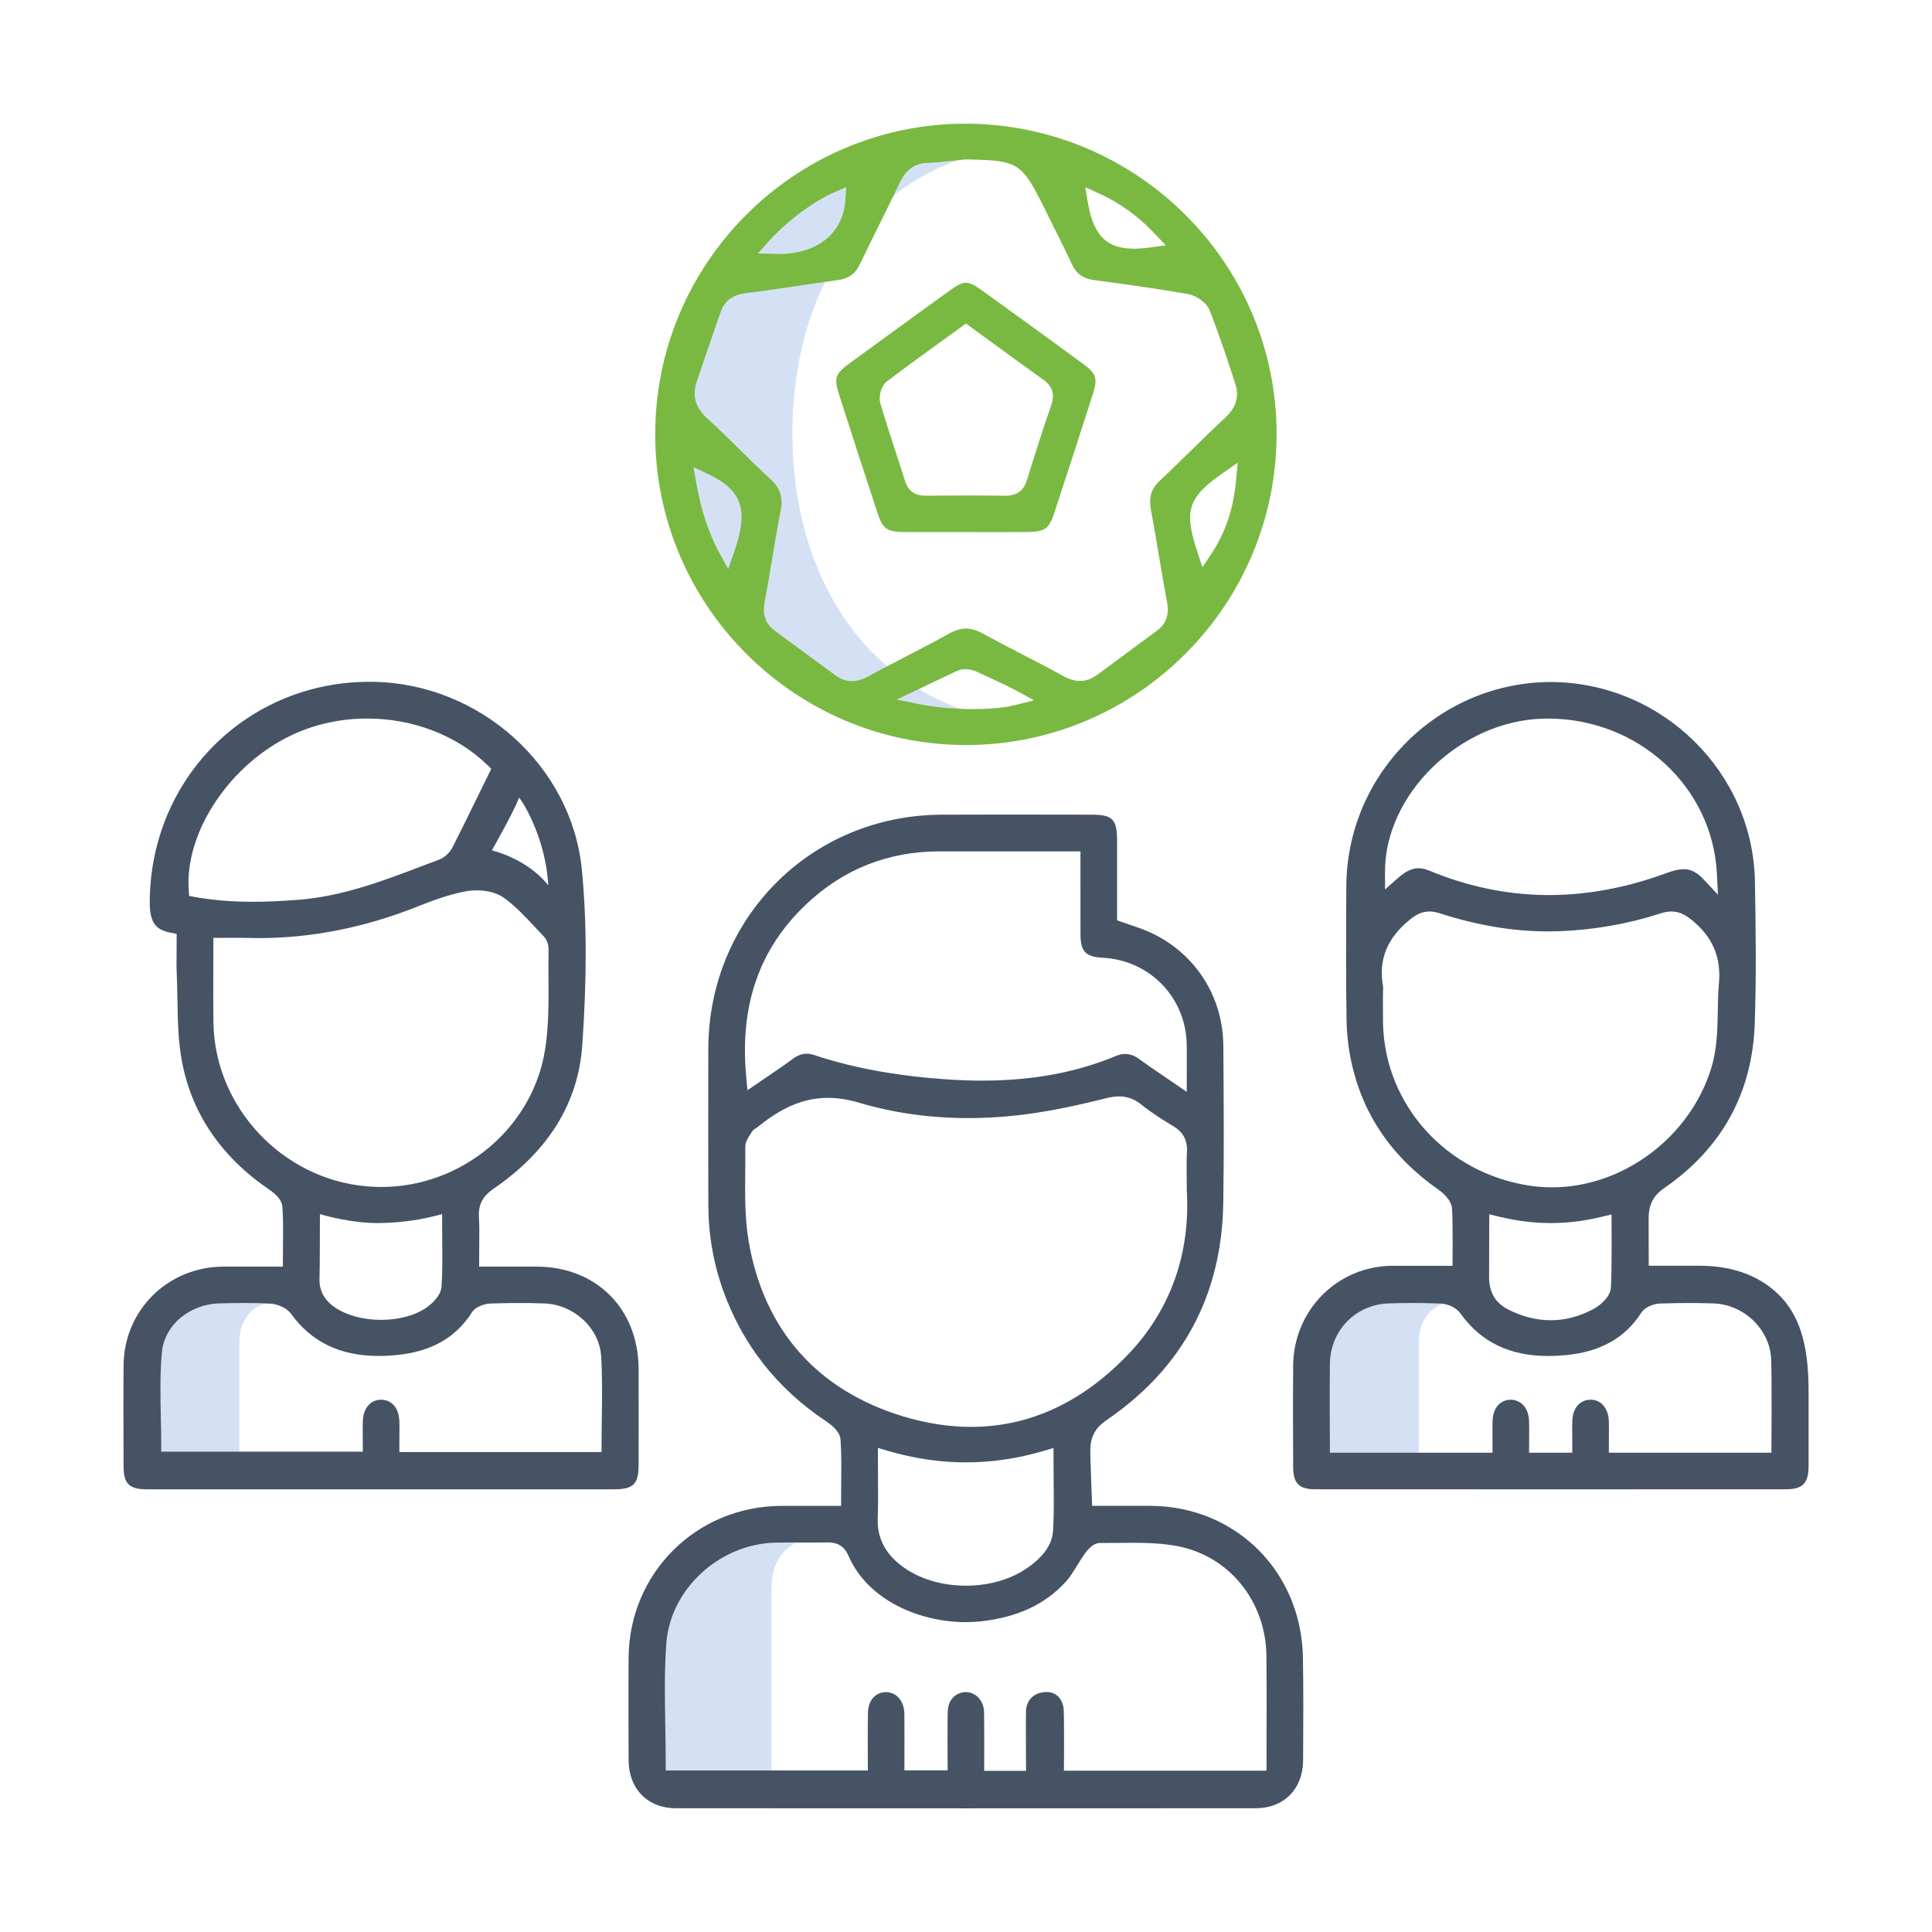
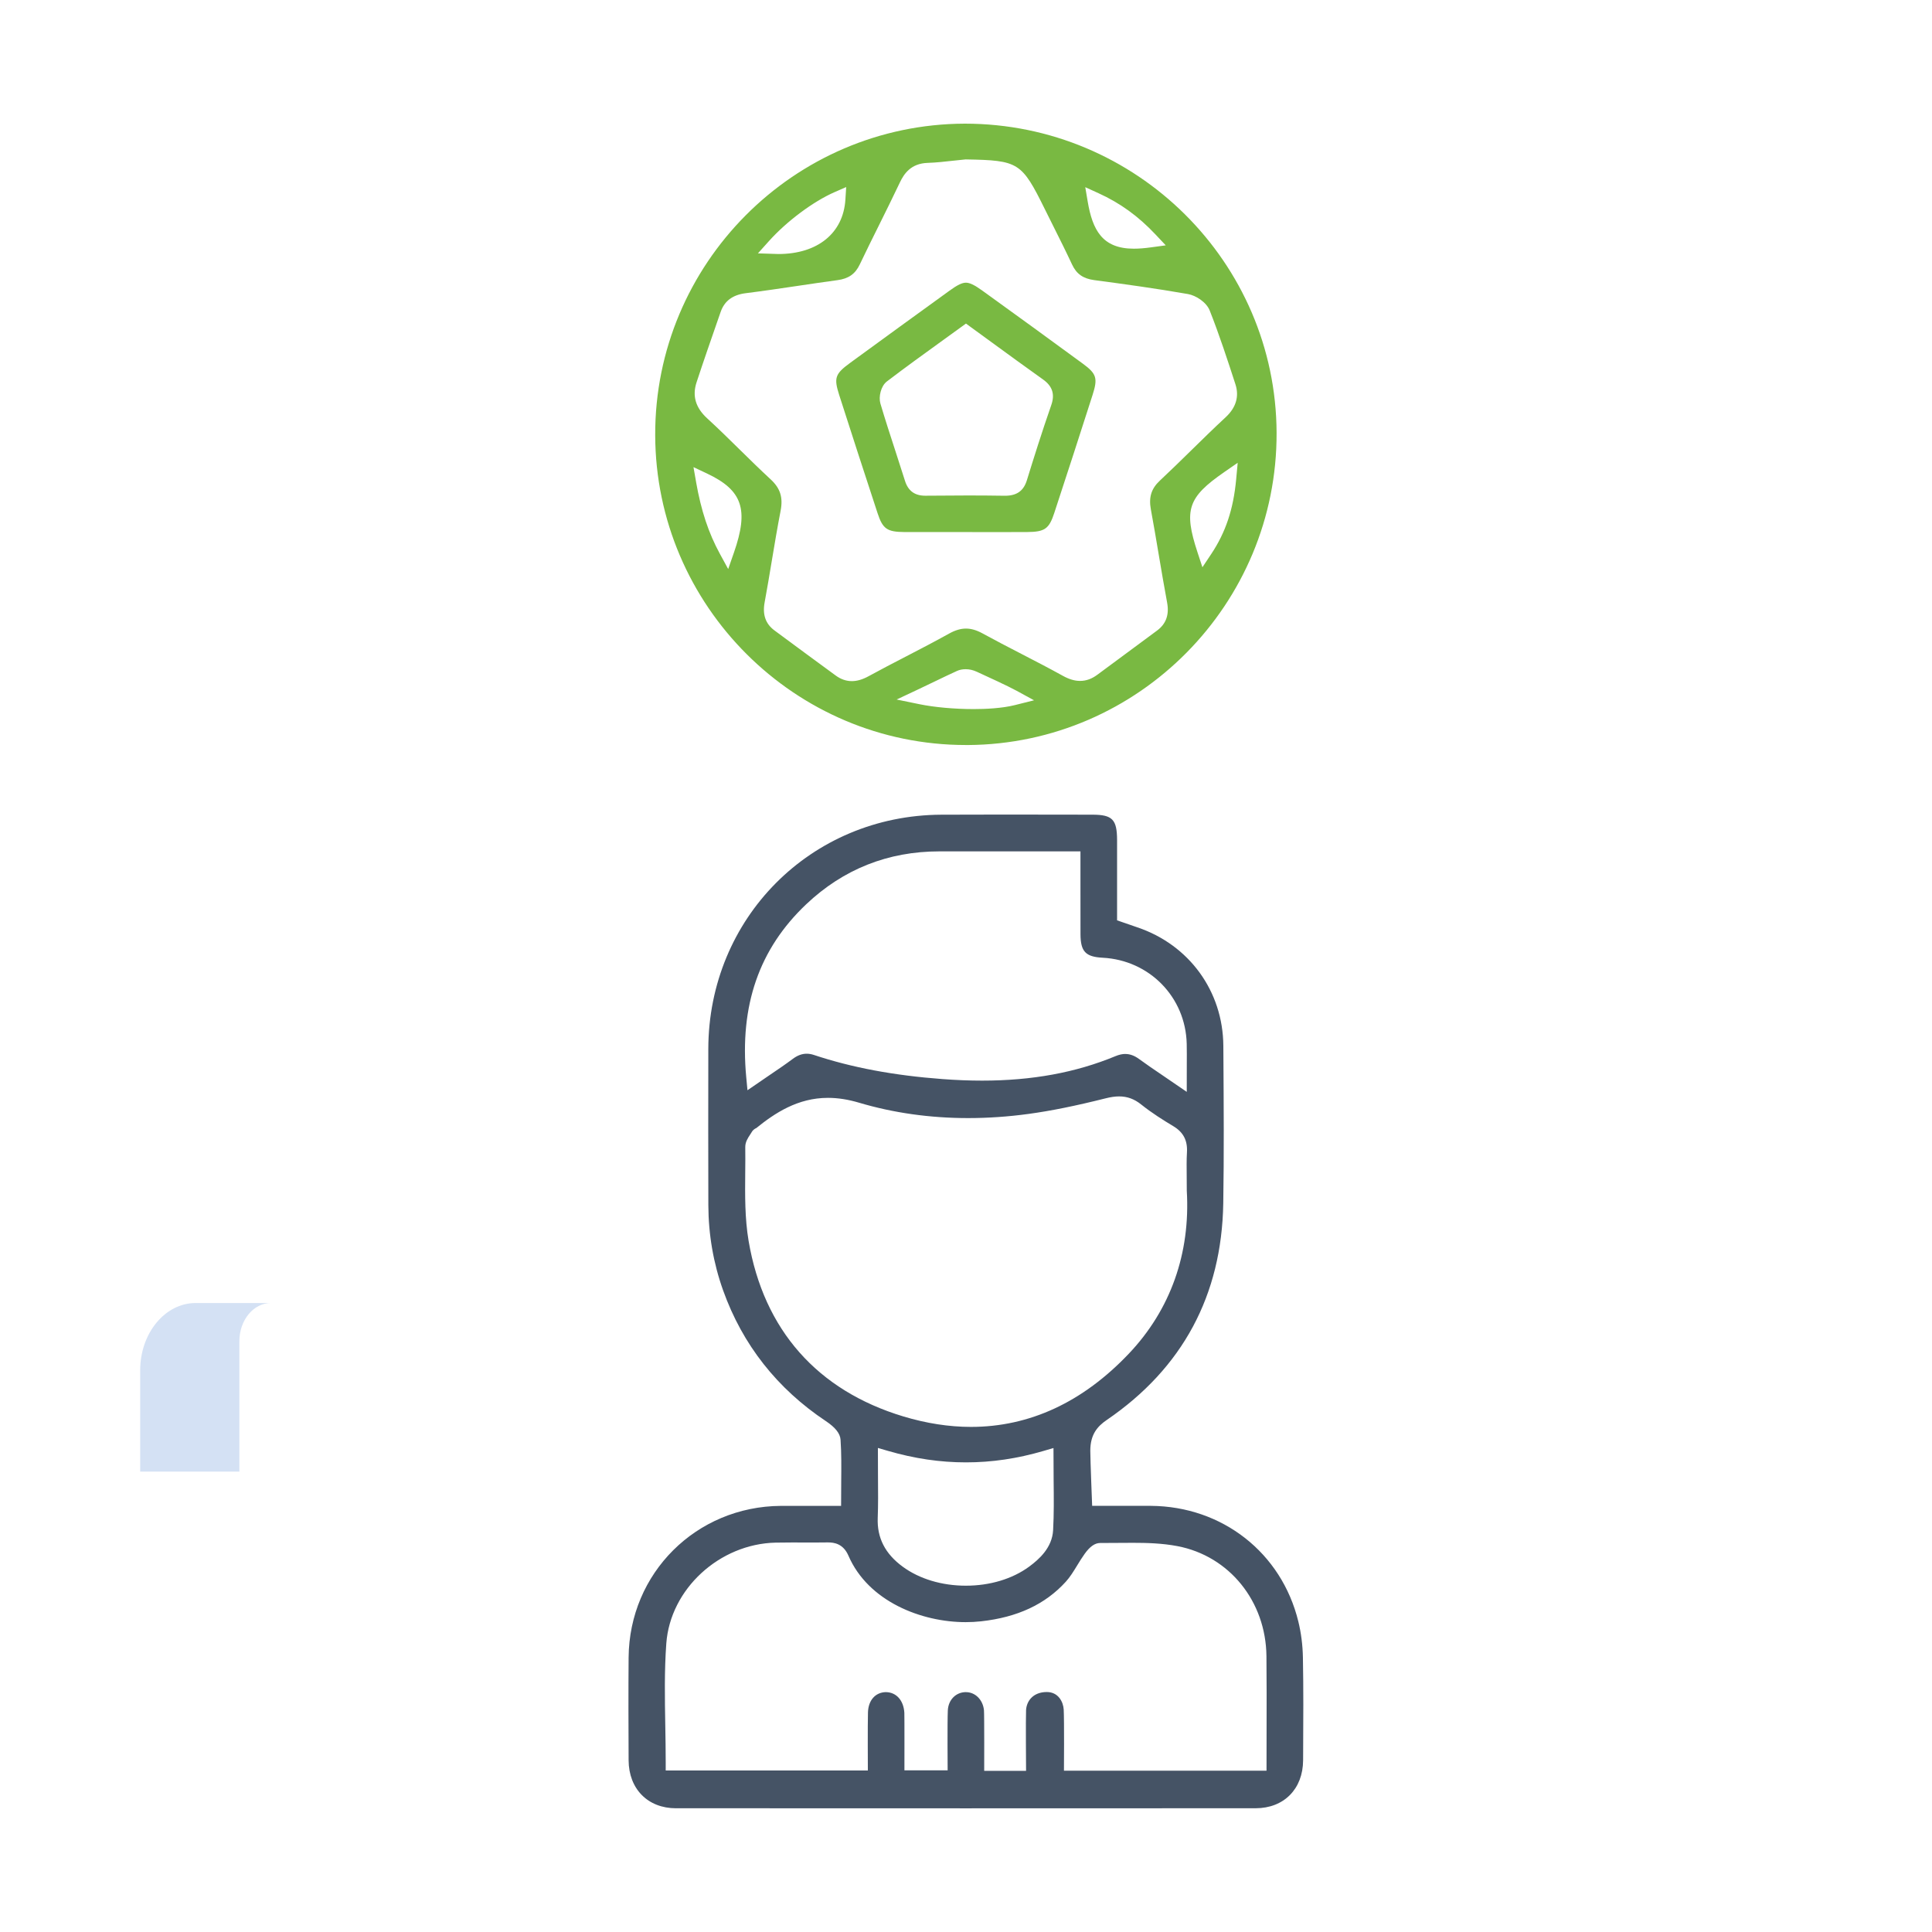
<svg xmlns="http://www.w3.org/2000/svg" id="a" data-name="Layer 1" viewBox="0 0 100 100">
  <defs>
    <style>
      .b {
        fill: #79b942;
      }

      .c {
        fill: #d4e1f4;
      }

      .d {
        fill: #455365;
      }
    </style>
  </defs>
  <path class="c" d="m12.391,67.444h-2.262c-1.586,0-2.873,1.56-2.873,3.484v5.242h5.134v-6.749c0-1.092.73-1.977,1.63-1.977h-1.63Z" />
-   <path class="c" d="m73.439,67.444h-2.262c-1.586,0-2.873,1.56-2.873,3.484v5.242h5.134v-6.749c0-1.092.73-1.977,1.63-1.977h-1.63Z" />
-   <path class="c" d="m41.529,79.302h-3.341c-2.343,0-4.243,2.304-4.243,5.146v7.743h5.991v-9.969c0-1.612.83-2.92,4-2.92h-2.407Z" />
  <g>
-     <path class="c" d="m41.015,22.437c0-7.449,3.833-13.619,10.973-14.765-.793-.132-1.587-.176-2.424-.176-2.16,0-4.187.441-6.038,1.278-1.83.915-4.98,3.57-4.98,3.57-2.468,2.689-3.967,6.215-3.967,10.137,0,8.286,6.699,14.985,14.985,14.985.837,0,1.631-.088,2.424-.176-7.096-1.234-10.973-7.405-10.973-14.853Z" />
    <path class="d" d="m34.992,93.596c-1.46,0-2.447-.999-2.455-2.482-.009-1.775-.014-3.55,0-5.325.036-4.37,3.497-7.815,7.878-7.845h3.12s.006-1.251.006-1.251c.007-.75.014-1.459-.034-2.173-.021-.321-.268-.635-.754-.959-2.528-1.684-4.319-3.961-5.324-6.769-.502-1.404-.76-2.889-.765-4.414-.009-2.596-.005-5.193-.002-7.79v-.289c.01-6.77,5.305-12.098,12.057-12.13,1.085-.005,2.171-.007,3.256-.007l4.564.006c1.039.001,1.278.247,1.281,1.313v4.156s1.047.362,1.047.362c2.686.903,4.434,3.309,4.453,6.129l.004.598c.016,2.479.033,5.042-.008,7.56-.078,4.759-2.106,8.531-6.029,11.211-.479.327-.853.745-.853,1.594,0,.462.096,2.852.096,2.852h3.041c3.698.025,6.764,2.431,7.631,5.987.146.596.225,1.224.237,1.865.031,1.624.021,3.248.012,4.872l-.002.448c-.008,1.483-.995,2.479-2.456,2.48l-15.001.004-15.001-.004Zm15.003-6.011c.486,0,.88.394.935.936.021.211.012,3.137.012,3.137h2.167s-.021-2.75,0-3.142c.025-.468.364-.937,1.073-.937.605,0,.852.521.875.904.032.548.013,3.168.013,3.168h10.485l.003-2.118c.003-1.281.006-2.546-.007-3.811-.029-2.84-1.922-5.181-4.604-5.694-.796-.152-1.61-.172-2.301-.172l-1.702.009c-.271,0-.531.183-.8.559-.14.194-.266.4-.392.606-.188.308-.367.599-.586.84-1.065,1.17-2.499,1.84-4.385,2.049-.263.029-.53.043-.799.043-2.279,0-5.04-1.064-6.068-3.442-.266-.614-.731-.685-1.058-.685-.276.004-.513.006-.75.006l-1.093-.003c-.288,0-.575.002-.863.008-2.916.064-5.456,2.405-5.662,5.217-.103,1.411-.078,2.855-.053,4.253.011.636.022,1.277.022,1.923v.4h10.463s-.013-2.424.006-3.009c.02-.62.379-1.03.915-1.046h0c.554,0,.931.43.968,1.07.009.154.004,2.979.004,2.979h2.237s-.019-2.497.009-3.102c.025-.542.412-.939.921-.947h.013Zm-4.55-11.099c.006.718.012,1.399-.014,2.08-.04,1.032.382,1.857,1.291,2.524.865.635,2.027.985,3.272.985s2.408-.35,3.273-.985c.509-.374,1.193-.976,1.242-1.887.046-.848.037-1.686.027-2.573-.004-.375-.008-1.681-.008-1.681l-.512.15c-1.363.399-2.677.593-4.017.593s-2.668-.195-4.047-.597l-.512-.149.005,1.54Zm-2.593-19.661c-1.564,0-2.751.791-3.707,1.564-.045.018-.162.077-.237.209-.025.045-.055.089-.084.133-.113.17-.252.381-.249.643.007.438.002.877-.002,1.317-.011,1.166-.023,2.371.175,3.54.782,4.599,3.552,7.74,8.011,9.084,1.188.358,2.364.541,3.495.541,3.037,0,5.788-1.276,8.176-3.792,2.154-2.27,3.191-5.187,2.998-8.435l-.004-.717c-.005-.47-.01-.871.013-1.269.036-.612-.188-1.042-.706-1.352-.512-.307-1.11-.68-1.663-1.123-.357-.286-.72-.418-1.144-.418-.207,0-.429.032-.699.1-1.56.392-2.826.648-3.984.806-1.053.144-2.107.216-3.13.216-1.972,0-3.87-.268-5.642-.795-.569-.169-1.098-.252-1.616-.252Zm15.399-2.271c.237,0,.47.086.71.262.375.275.759.535,1.194.83l1.271.869.002-1.409c.002-.399.004-.739-.004-1.078-.056-2.413-1.926-4.329-4.348-4.456-.888-.046-1.146-.32-1.15-1.219-.004-.854-.003-1.709-.002-2.602v-1.684s-7.304,0-7.304,0c-2.654,0-4.972.921-6.891,2.738-2.437,2.308-3.452,5.234-3.104,8.948l.064.678,1.155-.791c.424-.287.814-.551,1.191-.833.24-.18.475-.267.719-.267.119,0,.243.021.37.063,1.964.654,4.143,1.063,6.662,1.25.708.053,1.396.08,2.046.08,2.589,0,4.849-.415,6.908-1.268.184-.076.35-.113.509-.113Z" />
-     <path class="d" d="m7.627,77.087c-.94,0-1.228-.279-1.231-1.193v-.205c-.007-1.678-.014-3.356.001-5.034.026-2.839,2.286-5.077,5.145-5.094h3.1s.005-1.138.005-1.138c.007-.674.014-1.311-.031-1.961-.02-.301-.241-.587-.695-.898-2.494-1.708-4.012-3.953-4.513-6.675-.188-1.019-.207-2.104-.225-3.154-.007-.442-.015-.884-.035-1.323-.017-.38-.012-.762-.008-1.159l.004-.915-.323-.063c-.807-.157-1.077-.567-1.07-1.624.045-6.371,5.042-11.361,11.375-11.361l.22.002c5.519.102,10.249,4.373,10.77,9.722.259,2.658.265,5.636.02,9.106-.21,2.97-1.75,5.46-4.577,7.399-.408.28-.817.672-.77,1.46.028.46.022.922.016,1.431l-.006,1.15h2.974c3.101.007,5.273,2.188,5.281,5.302.004,1.661.004,3.322,0,4.984-.003.974-.277,1.24-1.272,1.241h-12.065s-12.09,0-12.09,0Zm12.117-4.638c.526.013.889.424.922,1.047.015.276.011.553.007.839l-.003.822h10.467v-.4c0-.479.006-.949.013-1.415.015-1.082.029-2.104-.035-3.144-.088-1.452-1.407-2.677-2.94-2.732-.418-.015-.838-.022-1.257-.022-.507,0-1.013.01-1.52.026-.24.008-.751.114-.971.458-.836,1.31-2.104,2.031-3.875,2.207-.322.032-.64.049-.951.049-1.988,0-3.471-.713-4.536-2.18-.233-.322-.715-.51-1.069-.529-.431-.023-.863-.031-1.295-.031-.438,0-.875.008-1.312.018-1.584.034-2.877,1.122-3.009,2.531-.103,1.104-.079,2.229-.056,3.319.01.474.02.949.02,1.426v.4h10.435l-.003-.822c-.003-.276-.007-.536.005-.795.031-.641.408-1.072.938-1.072h.025Zm-3.185-9.605c-.003.293,0,2.792-.021,3.323-.025.648.255,1.154.859,1.545.591.384,1.442.604,2.333.604.923,0,1.784-.236,2.362-.649.218-.156.729-.573.762-1.076.052-.767.044-1.523.036-2.325l-.006-1.423-.498.125c-.902.227-1.977.337-2.873.337-1.321,0-2.714-.389-2.954-.463Zm-5.517-12.613c-.004.913-.007,1.807.006,2.702.067,4.363,3.545,8.083,7.918,8.471.254.022.508.034.759.034,4.197,0,7.846-3.056,8.488-7.108.192-1.21.184-2.455.176-3.659-.003-.511-.006-1.022.005-1.531.005-.249-.093-.514-.252-.677-.165-.169-.326-.342-.488-.516-.487-.522-.99-1.062-1.585-1.486-.338-.241-.847-.378-1.396-.378-.181,0-.356.015-.518.043-.903.161-1.78.492-2.602.818-2.697,1.07-5.448,1.612-8.176,1.612-.211,0-.423-.003-.635-.01-.147-.004-.294-.006-.446-.006l-1.251.004-.003,1.687Zm7.965-13.041c-1.344,0-2.673.286-3.843.828-3.237,1.498-5.608,5.032-5.396,8.045l.021.311.306.055c.917.166,1.894.247,2.987.247h0c.715,0,1.475-.033,2.389-.105,2.248-.177,4.335-.969,6.353-1.736l.906-.341c.276-.103.549-.355.695-.643.481-.947.948-1.901,1.42-2.87l.583-1.19-.209-.202c-1.572-1.524-3.837-2.398-6.214-2.398Zm6.452,6.826s1.81.404,2.918,1.811c-.118-2.423-1.345-4.398-1.516-4.541-.172.56-1.402,2.73-1.402,2.73Z" />
-     <path class="d" d="m68.104,77.086c-.871,0-1.167-.295-1.17-1.168-.008-1.747-.014-3.494,0-5.24.023-2.849,2.275-5.141,5.126-5.161h3.124s.022-2.348-.026-2.954c-.04-.488-.542-.874-.695-.98-2.414-1.68-3.933-3.903-4.515-6.608-.157-.729-.242-1.476-.252-2.22-.031-2.133-.022-4.268-.013-6.402l.002-.469c.025-5.836,4.786-10.584,10.613-10.584,5.744.042,10.433,4.669,10.536,10.314.043,2.369.078,4.889-.009,7.373-.125,3.587-1.703,6.451-4.691,8.513-.599.413-.802.894-.802,1.611,0,.739.007,2.405.007,2.405h2.654c1.77,0,3.233.574,4.234,1.662,1.071,1.164,1.384,2.824,1.384,4.823,0,1.44.002,3.467,0,3.898-.005.886-.316,1.185-1.175,1.186l-11.809.003-12.524-.003Zm14.227-4.638c.53,0,.908.432.939,1.075.013.273.009.549.006.837l-.003.831h8.415s.028-3.843-.014-4.841c-.064-1.539-1.404-2.833-2.987-2.885-.421-.014-.842-.021-1.264-.021-.504,0-1.009.01-1.512.027-.331.012-.766.179-.958.477-.84,1.303-2.111,2.02-3.886,2.192-.314.03-.624.046-.928.046-2,0-3.486-.72-4.544-2.201-.226-.316-.674-.497-1.001-.511-.466-.021-.934-.03-1.401-.03-.43,0-.86.007-1.291.019-1.708.044-3.026,1.371-3.066,3.086-.022.964,0,4.642,0,4.642h8.417l-.003-.883c-.003-.28-.007-.542.007-.804.033-.633.384-1.037.916-1.055h0c.56,0,.936.427.968,1.063.014.279.01.559.007.835l-.003.844h2.236l-.003-.895c-.003-.281-.007-.542.007-.803.034-.622.396-1.032.923-1.044h.023Zm-5.256-6.349c0,.768.302,1.333.993,1.682.727.368,1.466.555,2.197.555.74,0,1.477-.191,2.188-.569.324-.172.884-.599.924-1.104.062-.785.035-3.804.035-3.804l-.494.12c-.91.22-1.776.327-2.646.327-.88,0-1.761-.109-2.694-.334l-.494-.119s-.009,2.627-.009,3.248Zm-5.493-14.128c-.001.316-.002.631.002.947.068,4.256,3.271,7.812,7.615,8.456.37.055.749.083,1.126.083,3.691,0,7.163-2.604,8.255-6.193.298-.982.315-1.971.332-2.927.008-.47.015-.94.058-1.408.125-1.383-.321-2.435-1.404-3.309-.285-.23-.609-.442-1.054-.442-.168,0-.343.03-.537.093-1.708.551-3.483.864-5.279.929-.188.007-.376.01-.564.01-1.814,0-3.656-.308-5.628-.943-.187-.06-.356-.089-.517-.089-.425,0-.741.207-.995.41-1.184.946-1.645,2.064-1.411,3.419.016.091.01.204.005.324l-.006.208v.4s.001.034.001.034Zm1.843-7.031c.174,0,.354.041.553.123,2.016.839,4.101,1.265,6.198,1.265h0c1.984,0,4.025-.381,6.066-1.133.384-.142.663-.205.902-.205.252,0,.597.059,1.031.523l.746.796-.055-1.09c-.225-4.5-4.065-8.025-8.741-8.025l-.276.004c-4.293.129-8.184,3.921-8.163,7.957l.004.881.66-.583c.401-.354.732-.513,1.073-.513Z" />
    <path class="b" d="m49.997,38.562c-8.846,0-16.062-7.197-16.084-16.044-.023-8.857,7.165-16.087,16.022-16.118,8.892,0,16.107,7.177,16.141,15.998.034,8.859-7.135,16.11-15.98,16.165h-.098Zm-.015-3.924c-.164,0-.317.03-.444.088-.334.15-.763.358-1.192.564-.293.142-.586.283-.847.405l-1.089.512,1.179.242c.77.159,1.818.253,2.804.253h0c.601,0,1.458-.036,2.137-.206l.992-.249-.897-.49c-.462-.252-1.5-.728-2.057-.983-.212-.098-.399-.136-.586-.136Zm-.625-26.322c-.447.05-.893.1-1.341.115-.864.028-1.224.559-1.441,1.018-.348.735-.709,1.463-1.071,2.192-.338.68-.676,1.361-1.002,2.046-.234.493-.578.736-1.15.813-.686.093-1.37.194-2.055.296-.899.133-1.798.267-2.699.38-.676.085-1.1.402-1.297.968l-.12.345c-.382,1.099-.765,2.198-1.128,3.303-.23.702-.05,1.311.551,1.862.575.526,1.13,1.072,1.686,1.619.527.518,1.054,1.035,1.596,1.536.502.463.652.936.518,1.63-.167.863-.312,1.73-.457,2.598-.119.714-.237,1.428-.369,2.139-.119.637.047,1.113.507,1.454,1.056.782,2.113,1.562,3.174,2.337.261.191.541.288.832.288.271,0,.555-.083.867-.254.638-.349,1.283-.684,1.929-1.018.752-.39,1.505-.78,2.245-1.192.31-.172.594-.256.867-.256.269,0,.546.081.849.246.669.367,1.348.718,2.026,1.068.719.372,1.438.743,2.146,1.135.317.175.606.26.884.26h0c.312,0,.603-.104.89-.316,0,0,2.322-1.714,3.098-2.292.466-.346.635-.821.517-1.45-.154-.826-.294-1.654-.434-2.483-.131-.779-.263-1.557-.406-2.333-.117-.633.022-1.08.464-1.492.555-.519,1.098-1.05,1.64-1.582.582-.571,1.164-1.141,1.762-1.695.543-.503.715-1.079.51-1.712-.406-1.249-.826-2.54-1.331-3.817-.172-.434-.716-.779-1.122-.851-1.659-.291-3.308-.516-4.854-.722-.577-.077-.92-.319-1.148-.807-.307-.658-.632-1.308-.957-1.957l-.448-.899c-1.205-2.439-1.357-2.536-4.09-2.584h-.022s-.619.065-.619.065Zm-13.33,16.624c.263,1.492.643,2.64,1.232,3.722l.432.792.297-.852c.779-2.234.44-3.229-1.396-4.094l-.698-.329.134.76Zm27.331-.498c-1.876,1.298-2.096,1.955-1.378,4.138l.257.781.456-.685c.749-1.125,1.147-2.317,1.291-3.868l.079-.854-.705.487Zm-20.161-14.497c-1.103.483-2.467,1.5-3.395,2.532l-.572.637,1.059.034c2.027,0,3.356-1.077,3.468-2.811l.042-.656-.602.264Zm13.102.487c.249,1.464.75,2.44,2.387,2.44.261,0,.554-.023.882-.068l.771-.105-.533-.566c-.888-.943-1.824-1.621-2.946-2.132l-.687-.313.126.744Z" />
    <path class="b" d="m46.82,27.539c-.908-.007-1.13-.162-1.398-.979-.668-2.035-1.331-4.071-1.984-6.111-.286-.894-.216-1.097.575-1.674,1.709-1.248,3.421-2.492,5.136-3.732.403-.292.649-.411.847-.411s.442.118.844.407c1.74,1.253,3.474,2.514,5.204,3.782.715.524.786.752.506,1.626-.653,2.04-1.314,4.077-1.983,6.111-.269.817-.491.973-1.399.98l-1.219.003-5.127-.003Zm3.175-1.894c.675,0,1.35.004,2.024.015h0c.614,0,.964-.256,1.133-.805.332-1.077.776-2.494,1.264-3.895.192-.554.057-.973-.428-1.318-.888-.632-1.769-1.275-2.681-1.94l-1.309-.954-1.175.85c-.995.719-1.966,1.419-2.918,2.146-.314.24-.437.801-.336,1.142.244.825.51,1.642.777,2.46.167.514.334,1.027.496,1.543.162.518.505.769,1.047.769.716-.008,1.41-.012,2.104-.012Z" />
  </g>
</svg>